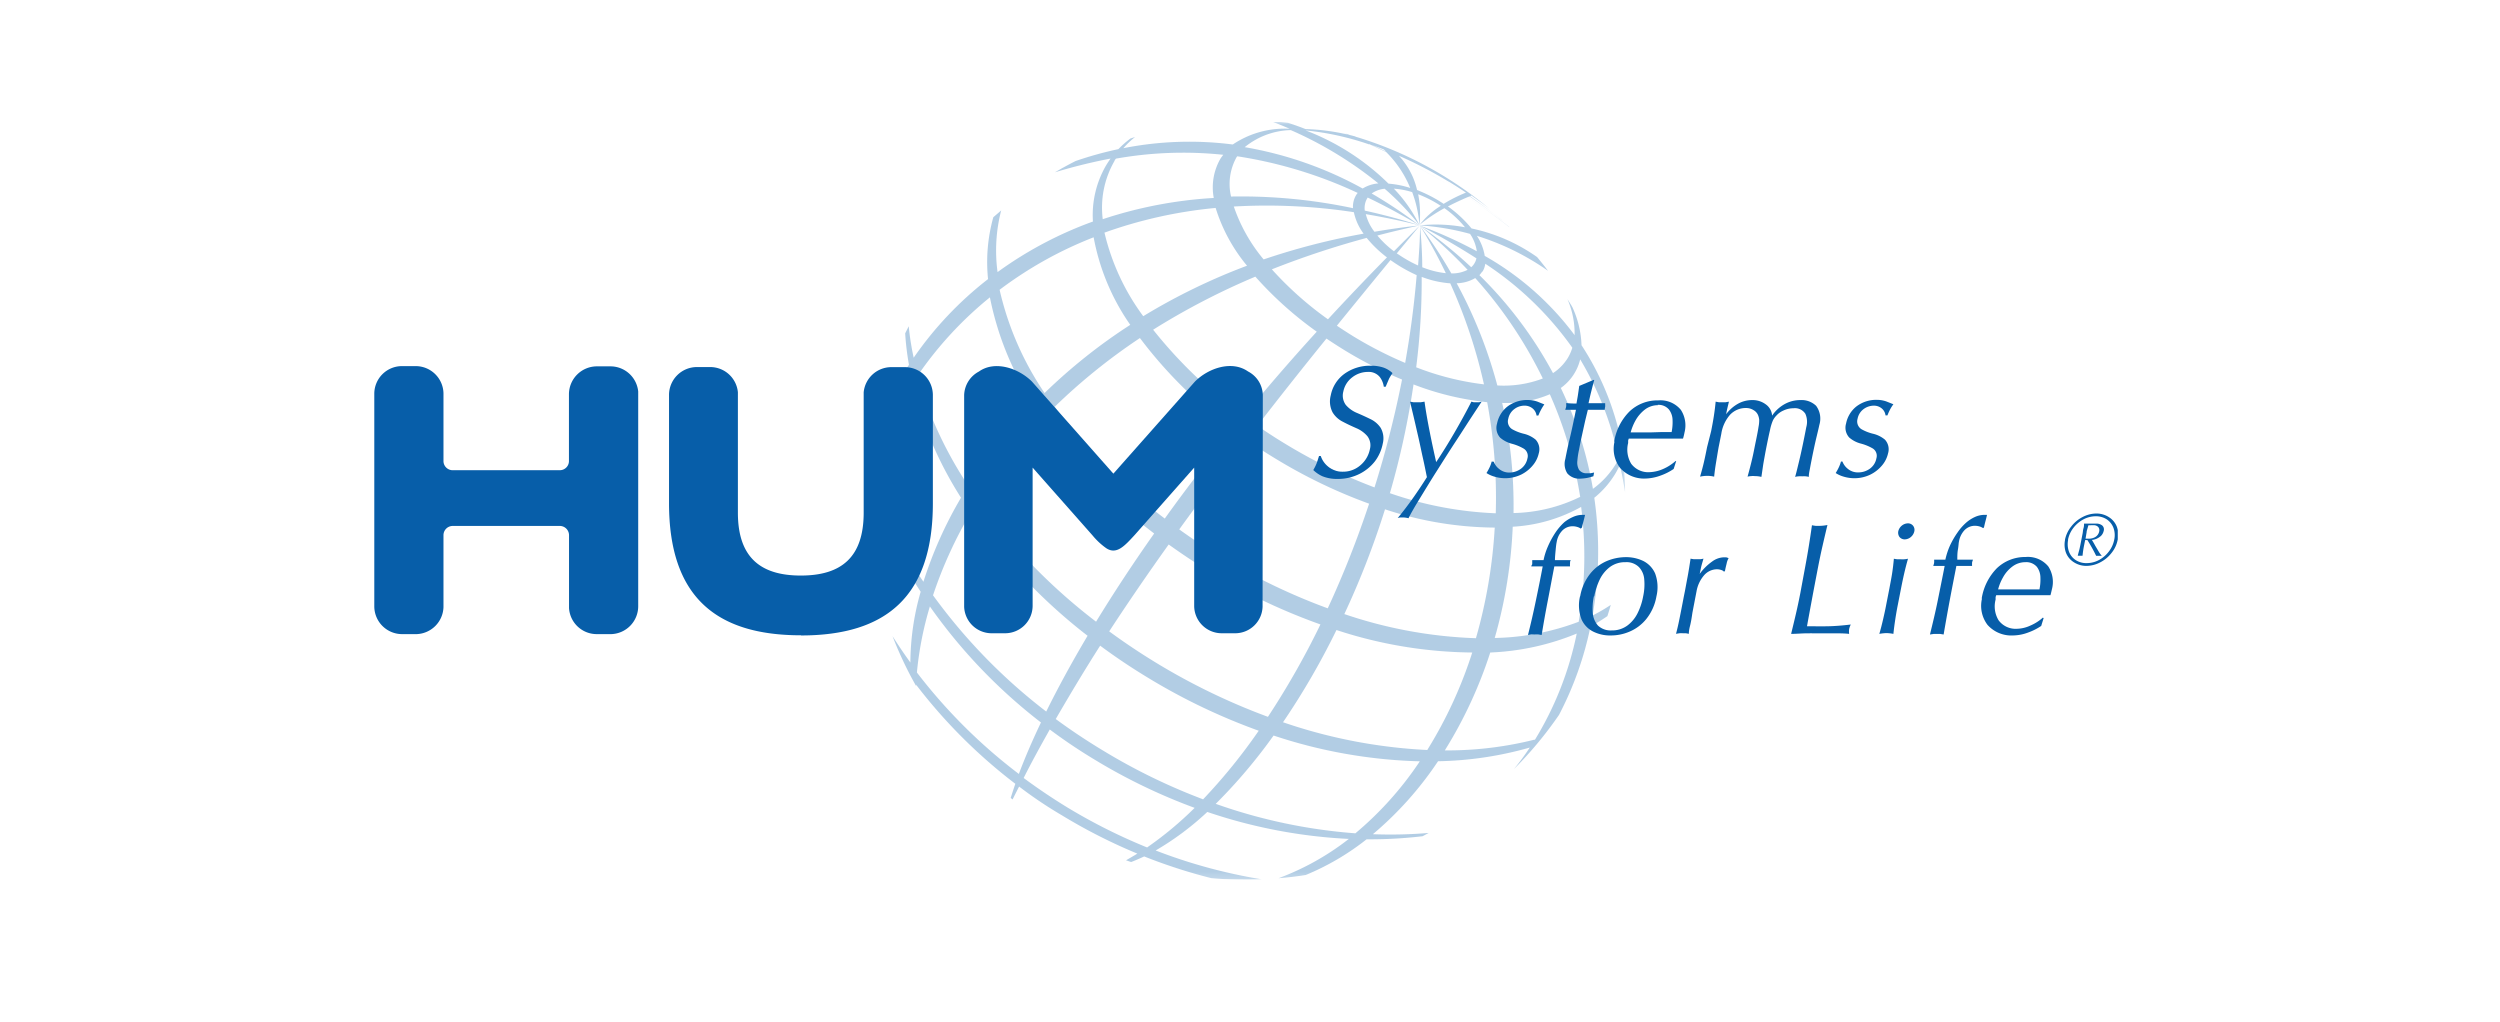
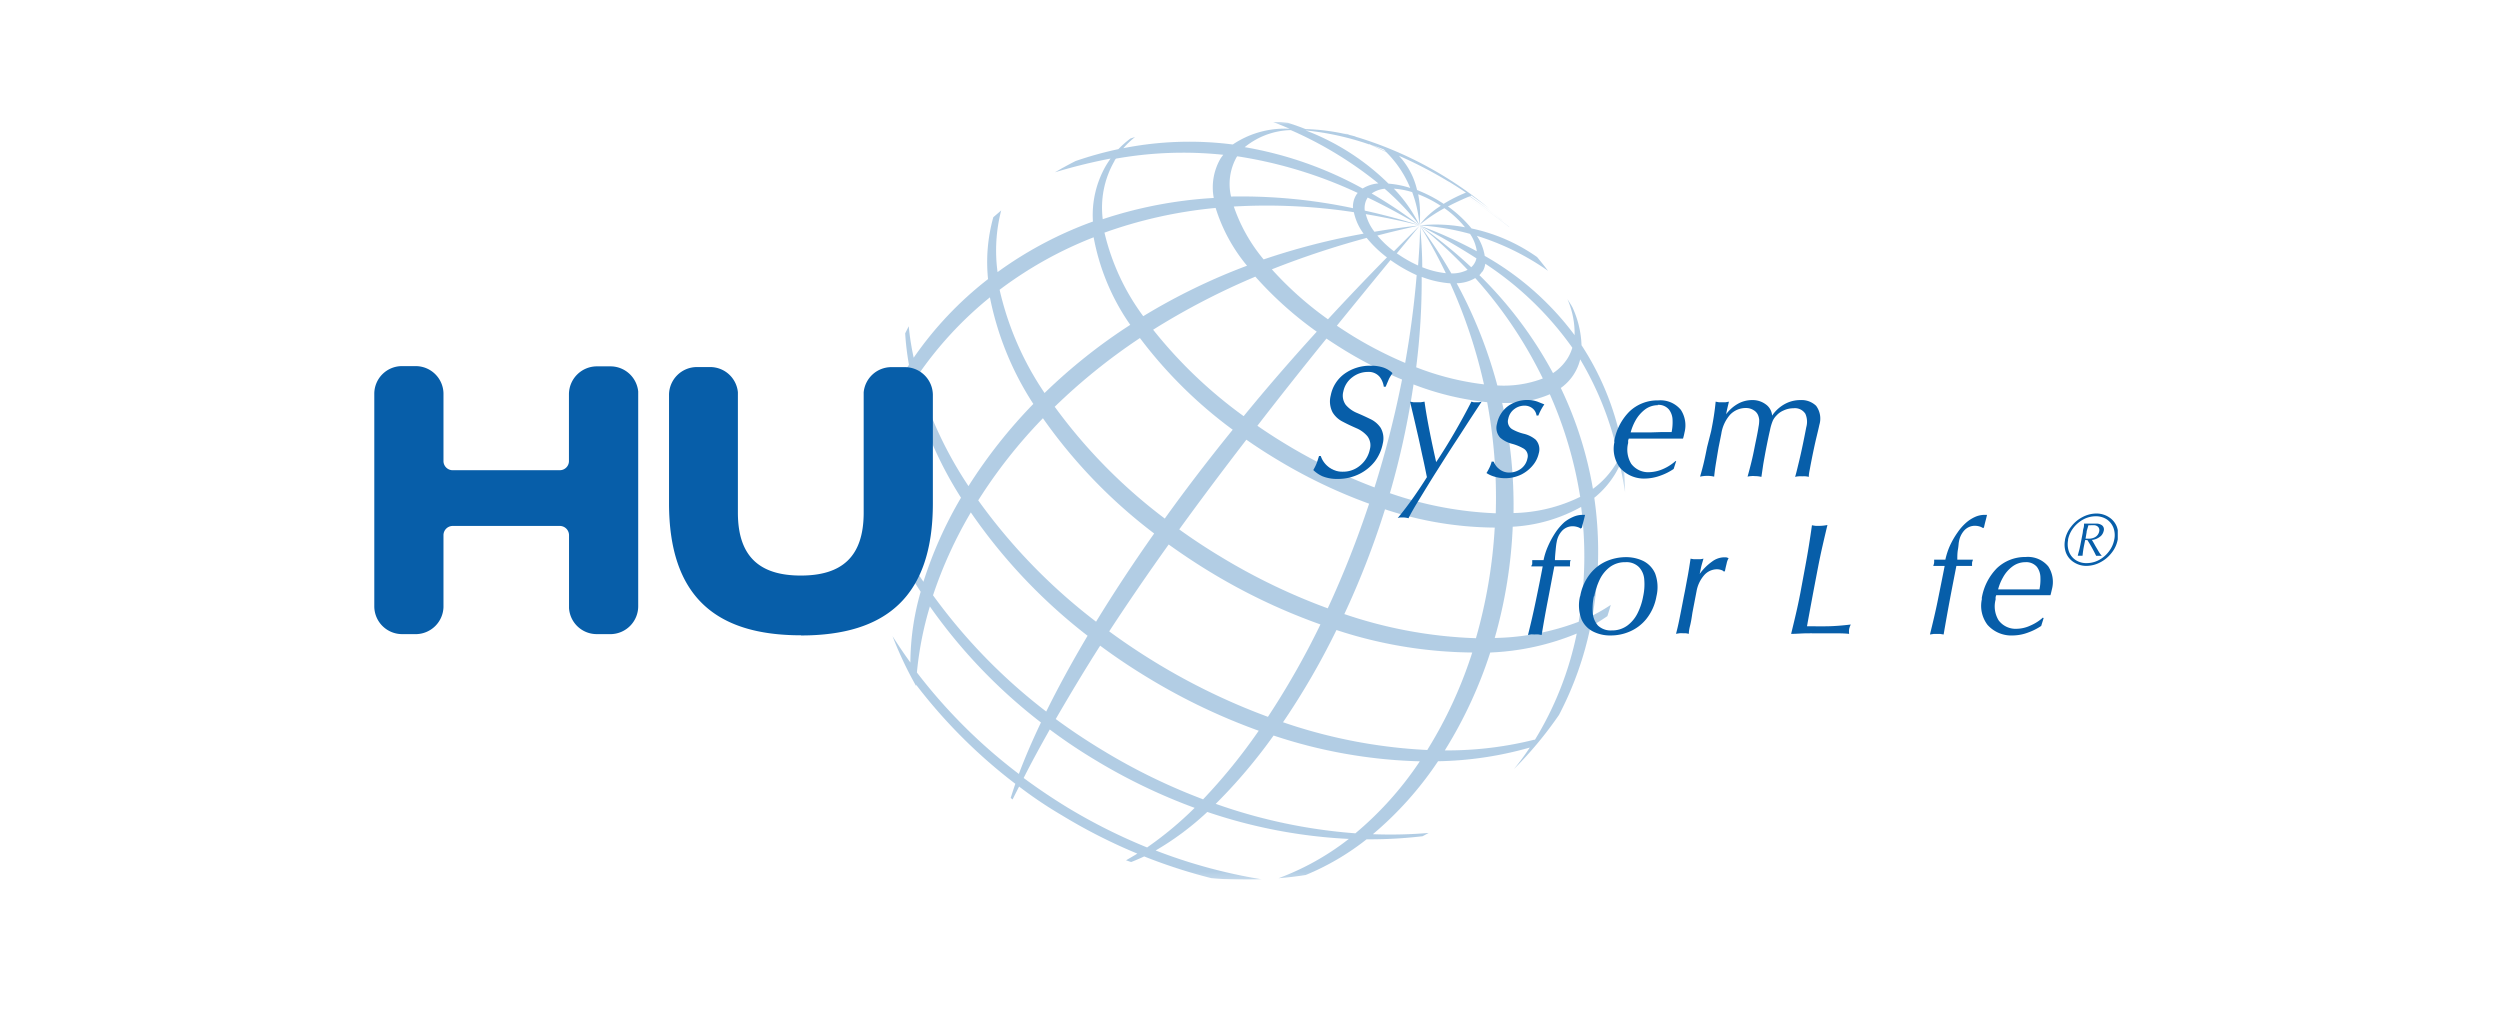
<svg xmlns="http://www.w3.org/2000/svg" id="Слой_1" data-name="Слой 1" viewBox="0 0 318 130">
  <defs>
    <style>.cls-1{isolation:isolate;}.cls-2{clip-path:url(#clip-path);}.cls-3{fill:none;}.cls-4{clip-path:url(#clip-path-2);}.cls-5{fill:url(#Безымянный_градиент_2);}.cls-6{clip-path:url(#clip-path-3);}.cls-7{opacity:0.31;}.cls-8{clip-path:url(#clip-path-6);}.cls-9{mask:url(#mask);}.cls-10{fill:#075ea9;}</style>
    <clipPath id="clip-path">
      <rect class="cls-3" x="110.25" y="15.5" width="96.48" height="96.4" />
    </clipPath>
    <clipPath id="clip-path-2">
      <rect class="cls-3" x="79.38" y="-18.98" width="158.23" height="158.23" transform="translate(3.9 129.68) rotate(-45)" />
    </clipPath>
    <linearGradient id="Безымянный_градиент_2" x1="1.28" y1="-158.1" x2="2.47" y2="-158.1" gradientTransform="translate(352.2 -15596.69) rotate(180) scale(99.03)" gradientUnits="userSpaceOnUse">
      <stop offset="0" stop-color="#fff" />
      <stop offset="1" stop-color="#1d1e1b" />
    </linearGradient>
    <clipPath id="clip-path-3">
      <rect class="cls-3" x="47.61" y="15.5" width="221.77" height="96.4" />
    </clipPath>
    <clipPath id="clip-path-6">
      <rect class="cls-3" x="110.25" y="15.5" width="96.48" height="96.4" />
    </clipPath>
    <mask id="mask" x="-65.27" y="-163.63" width="447.53" height="447.53" maskUnits="userSpaceOnUse">
      <rect x="110.25" y="15.5" width="96.48" height="96.4" />
      <g class="cls-1">
        <g class="cls-2">
          <g class="cls-4">
            <rect class="cls-5" x="0.26" y="-98.09" width="316.45" height="316.45" transform="translate(3.9 129.68) rotate(-45)" />
          </g>
        </g>
      </g>
    </mask>
  </defs>
  <title>HUM</title>
  <g id="Иллюстрация_41" data-name="Иллюстрация 41">
    <g class="cls-6">
      <g class="cls-6">
        <g class="cls-6">
          <g class="cls-7">
            <g class="cls-8">
              <g class="cls-9">
                <g class="cls-8">
                  <path class="cls-10" d="M198.52,49.36A6.26,6.26,0,0,0,201,45.71a40.68,40.68,0,0,1,4.91,12.62c-.12.24-.25.48-.39.71a10.84,10.84,0,0,1-2.9,3.14,48.49,48.49,0,0,0-4.08-12.82m2.29,29.72a31.72,31.72,0,0,1-10.7,2.07A60.74,60.74,0,0,0,192.42,67a20.16,20.16,0,0,0,8.7-2.52,48.74,48.74,0,0,1-.31,14.6m-5.61,15a45.47,45.47,0,0,1-11.42,1.37A56.19,56.19,0,0,0,189.56,83a32.22,32.22,0,0,0,11-2.41,41.92,41.92,0,0,1-5.33,13.53M181.56,95.4a66.35,66.35,0,0,1-18.36-3.53A95.1,95.1,0,0,0,170,80.14,56.73,56.73,0,0,0,187.27,83a55.4,55.4,0,0,1-5.71,12.38M172.42,106a68.43,68.43,0,0,1-17.78-3.75A67.66,67.66,0,0,0,162,93.56a63.92,63.92,0,0,0,18.6,3.28,42.87,42.87,0,0,1-8.2,9.16M153,101.66a76.36,76.36,0,0,1-12.71-6.2q-3.15-1.9-6-4c1.74-3,3.62-6.15,5.65-9.33q2.91,2.16,6.1,4.09a77.83,77.83,0,0,0,14.07,6.73,72.13,72.13,0,0,1-7.1,8.75m-7.09,6.1a72,72,0,0,1-10.16-5.1q-2.89-1.77-5.55-3.74c1-2,2.16-4.1,3.32-6.17a68.16,68.16,0,0,0,5.73,3.85,72.83,72.83,0,0,0,12.7,6.12,44.82,44.82,0,0,1-6,5m-16.33-9.29a68.35,68.35,0,0,1-13-12.93,43.18,43.18,0,0,1,1.65-8.4A68,68,0,0,0,132.41,91.9c-1.15,2.41-2.09,4.61-2.82,6.57M110.71,60.64A43.65,43.65,0,0,1,116,48.8a49.09,49.09,0,0,0,6.24,14.51A51.79,51.79,0,0,0,117.46,74a59.38,59.38,0,0,1-6.75-13.34m15.2-22.87a38.64,38.64,0,0,0,5.53,13.59,64.35,64.35,0,0,0-8.25,10.45,50.45,50.45,0,0,1-6.5-14,47,47,0,0,1,9.22-10m13.2-7.66a28.38,28.38,0,0,0,4.66,11.15,70.16,70.16,0,0,0-10.9,8.67,38.68,38.68,0,0,1-5.72-13.13,50,50,0,0,1,12-6.69m2.63-9.72c0-.09.11-.18.17-.27a48.8,48.8,0,0,1,13.65-.49,5.44,5.44,0,0,0-.39.55,7.31,7.31,0,0,0-.82,4.94,54.93,54.93,0,0,0-14.12,2.7,11.86,11.86,0,0,1,1.51-7.43M157.29,20l.09-.12a56.27,56.27,0,0,1,15.32,4.66,1.94,1.94,0,0,0-.21.29,2.87,2.87,0,0,0-.39,1.65A68.57,68.57,0,0,0,156.59,25a7,7,0,0,1,.7-5m6.9-3.45a48.69,48.69,0,0,1,11.14,6.78,4.42,4.42,0,0,0-2,.65,47.53,47.53,0,0,0-15-5.26,9.62,9.62,0,0,1,5.83-2.17m10,1.78,2.15,1a13.75,13.75,0,0,1,3.07,4.58,11.82,11.82,0,0,0-2.76-.55,30.4,30.4,0,0,0-10.54-6.77,35.53,35.53,0,0,1,8.08,1.78M176,19a2.44,2.44,0,0,1,.29.27c-.62-.3-1.25-.58-1.87-.85.52.18,1.05.37,1.58.58m8.23,4.07c.77.46,1.51.94,2.24,1.43l-.2.08c-.82-.55-1.65-1.08-2.51-1.6.85.52,1.69,1.05,2.51,1.6l-.23.1c-.69-.45-1.38-.89-2.09-1.32.71.43,1.4.87,2.09,1.32a18.39,18.39,0,0,0-2.41,1.25c-.2-.14-.41-.27-.62-.4a18.06,18.06,0,0,0-2.76-1.36,9.39,9.39,0,0,0-1.91-3.9q2.82,1.41,5.61,3.09c-1.86-1.13-3.74-2.16-5.62-3.1-.12-.15-.25-.29-.38-.44q2.91,1.41,5.81,3.16c-1.94-1.17-3.89-2.23-5.83-3.17l0,0a53.93,53.93,0,0,1,6.33,3.29m-3.7,5.56h0A18,18,0,0,0,177.3,24a10,10,0,0,1,2.33.44,15,15,0,0,1,.92,4.2m-.16-3.93a14.7,14.7,0,0,1,2.43,1.19l.45.28a10.18,10.18,0,0,0-2.72,2.45,12.76,12.76,0,0,0-.16-3.92m6,4.21a19.65,19.65,0,0,0-5.8-.25,31.64,31.64,0,0,1,6.4,1.08,5.21,5.21,0,0,1,.86,2.21,54.86,54.86,0,0,0-7.26-3.27c2.66,1.38,5,2.76,7.21,4.17a1.93,1.93,0,0,1-.26.65,2,2,0,0,1-.4.48,58.61,58.61,0,0,0-6.55-5.3,61,61,0,0,1,6.09,5.63,4.34,4.34,0,0,1-2.07.46,59.75,59.75,0,0,0-4-6.09,66.32,66.32,0,0,1,3.3,6.06,11.24,11.24,0,0,1-3-.76c0-1.77-.12-3.53-.28-5.3,0,1.69-.12,3.39-.25,5.08a15.64,15.64,0,0,1-1.71-.9c-.34-.2-.66-.42-1-.64l2.93-3.54c-1.12,1.1-2.21,2.19-3.29,3.27a12.61,12.61,0,0,1-2.11-2c1.76-.46,3.55-.89,5.4-1.29q-3,.33-5.77.81a6.12,6.12,0,0,1-1.1-2.24c2.24.38,4.53.85,6.87,1.43-2.36-.75-4.68-1.37-7-1.88a2.46,2.46,0,0,1,.3-1.55l.07-.11q3.21,1.53,6.58,3.54a58.89,58.89,0,0,0-6.07-4.06,3.42,3.42,0,0,1,1.65-.6,34,34,0,0,1,4.41,4.62v0h0v0a20.24,20.24,0,0,1,3.19-2.15,13.05,13.05,0,0,1,2.61,2.42m-9.54,33.82a103.57,103.57,0,0,0,3-13.82,36.3,36.3,0,0,0,9.37,2.26,66.67,66.67,0,0,1,1.09,14.13,46.49,46.49,0,0,1-13.5-2.57m-.63,2.05a45.26,45.26,0,0,0,14,2.34,64.47,64.47,0,0,1-2.39,14.07A57.85,57.85,0,0,1,171,78.11a107.2,107.2,0,0,0,5.18-13.35m-21,6q-2.7-1.63-5.18-3.42c2.62-3.62,5.46-7.41,8.54-11.41q1.8,1.26,3.74,2.43a66.26,66.26,0,0,0,11.87,5.71,126.22,126.22,0,0,1-5.26,13.31,77.83,77.83,0,0,1-13.71-6.62m-6.55-1.52c1.7,1.22,3.48,2.41,5.33,3.53a76.08,76.08,0,0,0,14,6.66,103.35,103.35,0,0,1-6.68,11.75,82,82,0,0,1-14.13-6.82q-3.16-1.92-6.06-4.05c2.32-3.55,4.83-7.22,7.58-11.07m8.14-14.59q-4.74,5.85-8.65,11.31a67.74,67.74,0,0,1-14-14.22A75.47,75.47,0,0,1,145,43,57.11,57.11,0,0,0,156.8,54.66m1.79-20.85a78.19,78.19,0,0,0-13.17,6.41,29,29,0,0,1-4.93-10.63,58,58,0,0,1,14.14-3.14,21.38,21.38,0,0,0,4,7.36m2.14-.77a21.07,21.07,0,0,1-3.83-6.77,73.7,73.7,0,0,1,15.27.72,7,7,0,0,0,1.24,2.73A87.57,87.57,0,0,0,160.73,33m8.18,7.61a43.49,43.49,0,0,1-7.13-6.35,112.11,112.11,0,0,1,12.06-4,14.94,14.94,0,0,0,2.58,2.48q-3.93,4-7.51,7.88M158.2,52.94a58.32,58.32,0,0,1-11.52-11,90.88,90.88,0,0,1,13-6.75,46.25,46.25,0,0,0,7.81,7q-5,5.49-9.29,10.74m10.53-9.86q1.19.8,2.43,1.56a53.39,53.39,0,0,0,7.18,3.65A129.54,129.54,0,0,1,174.84,62a68.47,68.47,0,0,1-11.38-5.56c-1.21-.73-2.39-1.5-3.52-2.28q4.09-5.3,8.79-11.1m12.11-7.84a12.77,12.77,0,0,0,3.63.82,65.75,65.75,0,0,1,4.29,12.85,35,35,0,0,1-8.62-2.17,88.21,88.21,0,0,0,.7-11.5m-2.11,10.94a50.46,50.46,0,0,1-6.49-3.32q-1.12-.69-2.19-1.41,3.25-4,6.82-8.35c.36.26.73.5,1.11.74A20.33,20.33,0,0,0,180.2,35c-.31,3.75-.81,7.5-1.47,11.2M138.34,80.87c-2.06,3.47-3.81,6.7-5.26,9.64a71.54,71.54,0,0,1-14.4-14.79,54.91,54.91,0,0,1,4.81-10.54,69.87,69.87,0,0,0,14.85,15.69m-13.9-17.24a64.26,64.26,0,0,1,8.22-10.43,65.81,65.81,0,0,0,14.15,14.66c-2.78,3.94-5.24,7.7-7.39,11.22a72.86,72.86,0,0,1-15-15.45m71.81-15.48a13.94,13.94,0,0,1-5.77.88,58.92,58.92,0,0,0-5.17-13,4.82,4.82,0,0,0,2.36-.66,55.48,55.48,0,0,1,8.58,12.74M191,51.25a14.11,14.11,0,0,0,6.14-1.1A52.28,52.28,0,0,1,201,63.2a20.18,20.18,0,0,1-8.48,2.06,59.51,59.51,0,0,0-1.44-14m-2.5-16.71a2.75,2.75,0,0,0,.35-1A41.35,41.35,0,0,1,200,44.23a5.69,5.69,0,0,1-.58,1.31,6.15,6.15,0,0,1-1.88,1.92A51.65,51.65,0,0,0,188.18,35a3,3,0,0,0,.35-.45m14.25,28.78a11.72,11.72,0,0,0,2.64-3,10.88,10.88,0,0,0,.64-1.22c.25,1.17.47,2.37.67,3.62a49.39,49.39,0,0,0-.73-7.55,35.35,35.35,0,0,0-4.83-11.27A12.46,12.46,0,0,0,200,39.06c-.2-.34-.41-.68-.62-1a10.85,10.85,0,0,1,.91,4.57,36.87,36.87,0,0,0-11.43-10.08,6.55,6.55,0,0,0-1-2.55,32.39,32.39,0,0,1,9.05,4.45c-.45-.6-.92-1.18-1.39-1.75a22.47,22.47,0,0,0-8.34-3.64,15.48,15.48,0,0,0-3-2.8c.83-.44,1.68-.83,2.52-1.19q2.78,1.85,5.3,3.84l-.1-.1q-2.48-1.93-5.19-3.74l.22-.09c1.46,1,2.85,2,4.18,3.09l-.13-.12q-1.94-1.53-4-3l.18-.08c.8.55,1.57,1.11,2.3,1.69a48.19,48.19,0,0,0-17.09-9.19l.09,0-.78-.2-.35-.13c-.12,0-.23-.07-.35-.09l.5.18a26.56,26.56,0,0,0-5.41-.71c-.71-.28-1.46-.55-2.24-.8-.69-.08-1.38-.14-2.08-.18.7.27,1.47.58,2.3.94a11.81,11.81,0,0,0-7.24,2,43.2,43.2,0,0,0-13.92.47,11.12,11.12,0,0,1,1.49-1.42l-.59.19a12.31,12.31,0,0,0-1.53,1.35,45.1,45.1,0,0,0-5.46,1.52c-.89.45-1.76.93-2.62,1.43a69,69,0,0,1,7.08-1.75c-.18.26-.35.52-.52.79a12.58,12.58,0,0,0-1.72,7.22,48.83,48.83,0,0,0-12.13,6.43,20.42,20.42,0,0,1,.46-7.84l-1,.86a21.18,21.18,0,0,0-.67,7.87,45,45,0,0,0-9.46,10,34.63,34.63,0,0,1-.63-4l-.45.9a34.1,34.1,0,0,0,.48,4,40.59,40.59,0,0,0-4.86,10.42,47.78,47.78,0,0,0-.45,5.52c.06-.27.12-.53.19-.79a57.84,57.84,0,0,0,6.61,13.72,32.93,32.93,0,0,0-1.31,9c-.8-1.1-1.55-2.22-2.27-3.35a47.22,47.22,0,0,0,3,6.34v-.16A67.21,67.21,0,0,0,129.15,99.7c-.22.63-.41,1.23-.59,1.8.09.06.16.13.24.19.27-.55.55-1.09.83-1.64q2.61,2,5.48,3.68a69.28,69.28,0,0,0,9.56,4.85c-.48.3-1,.59-1.44.85l.65.22c.55-.21,1.1-.45,1.66-.71a68.8,68.8,0,0,0,8.53,2.76c1.46.13,2.93.2,4.42.2.68,0,1.35,0,2-.05A67.2,67.2,0,0,1,147,108.18a36.31,36.31,0,0,0,6.57-4.9,65.82,65.82,0,0,0,18,3.43,33.34,33.34,0,0,1-8.94,5c1.16-.09,2.32-.23,3.46-.41a32.42,32.42,0,0,0,7.74-4.54,57.5,57.5,0,0,0,7.12-.39l.78-.42a57.63,57.63,0,0,1-7.1.16,44,44,0,0,0,8.29-9.28,45.39,45.39,0,0,0,11.67-1.74c-.62.94-1.29,1.85-2,2.72a48.35,48.35,0,0,0,5.72-6.88,42.91,42.91,0,0,0,4-11.24,22.05,22.05,0,0,0,2.15-1.32c.15-.47.3-.95.43-1.43a21.82,21.82,0,0,1-2.31,1.35,47.5,47.5,0,0,0,.21-15" />
                </g>
              </g>
            </g>
          </g>
          <path class="cls-10" d="M56.41,68.05v9.19A3.55,3.55,0,0,1,53,80.66H51.14a3.54,3.54,0,0,1-3.53-3.54V50.07a3.52,3.52,0,0,1,3.53-3.5h1.78A3.54,3.54,0,0,1,56.41,50v8.67a1.17,1.17,0,0,0,1.1,1.14H71.2a1.16,1.16,0,0,0,1.17-1.14V50.13a3.56,3.56,0,0,1,3.56-3.53v0h1.72v0a3.55,3.55,0,0,1,3.53,3.2V77.12a3.55,3.55,0,0,1-3.42,3.54H75.91a3.53,3.53,0,0,1-3.53-3.31V68.08a1.18,1.18,0,0,0-1.12-1.18H57.59a1.18,1.18,0,0,0-1.18,1.15" />
          <path class="cls-10" d="M101.89,80.83c10.87,0,16.77-5,16.77-16.81V50.23a3.56,3.56,0,0,0-3.55-3.53v0h-1.73v0a3.54,3.54,0,0,0-3.52,3.2V65.21c0,5.64-2.8,8-8,8s-8-2.38-8-8V49.89a3.54,3.54,0,0,0-3.52-3.2v0H88.65v0a3.55,3.55,0,0,0-3.55,3.53V64c0,11.83,5.9,16.81,16.78,16.81" />
-           <path class="cls-10" d="M160.6,77.18a3.49,3.49,0,0,1-3.4,3.37h-1.8a3.5,3.5,0,0,1-3.5-3.49V59.48l-7.65,8.66c-1.19,1.28-2.23,2.47-3.55,1.58A8.89,8.89,0,0,1,139,68.14l-7.65-8.66V77.06a3.5,3.5,0,0,1-3.5,3.49h-1.8a3.5,3.5,0,0,1-3.41-3.37V50.26a3.51,3.51,0,0,1,1.88-3c2-1.43,5-.46,6.75,1.28l10.35,11.71L152,48.53c1.75-1.74,4.72-2.71,6.75-1.28a3.47,3.47,0,0,1,1.88,3Z" />
          <path class="cls-10" d="M201.23,67.09c.05-.26.12-.53.19-.79s.14-.54.2-.81l-.19,0h-.2a3,3,0,0,0-1.17.28,4.87,4.87,0,0,0-1.05.63,7.21,7.21,0,0,0-1.19,1.39,11.31,11.31,0,0,0-.94,1.75,8.34,8.34,0,0,0-.54,1.71h-.72c-.24,0-.48,0-.72,0,0,.14,0,.28,0,.4s0,.14-.05.21-.05.13-.07.19l.73,0,.72,0c-.27,1.46-.57,2.91-.87,4.36s-.63,2.89-1,4.36l.46-.07.44,0a3,3,0,0,1,.42,0l.42.07c.24-1.47.5-2.93.78-4.37s.55-2.91.83-4.35l1,0,1,0a1.94,1.94,0,0,1,0-.4c0-.06,0-.12,0-.2a1.19,1.19,0,0,0,.08-.2c-.34,0-.69,0-1,0h-1c0-.43.05-.86.09-1.3s.08-.78.13-1a2.72,2.72,0,0,1,.65-1.39,1.82,1.82,0,0,1,1.38-.62,2,2,0,0,1,.56.08,1.51,1.51,0,0,1,.48.22Z" />
          <path class="cls-10" d="M202.79,75.85a8.78,8.78,0,0,1,.69-2.12,4.39,4.39,0,0,1,1.28-1.59,3.21,3.21,0,0,1,2-.63,2.24,2.24,0,0,1,1.72.63,2.54,2.54,0,0,1,.67,1.59,7.08,7.08,0,0,1-.14,2.12A7.94,7.94,0,0,1,208.3,78,4.37,4.37,0,0,1,207,79.57a3.26,3.26,0,0,1-2,.62,2.34,2.34,0,0,1-1.74-.62,2.74,2.74,0,0,1-.66-1.59,7.51,7.51,0,0,1,.14-2.13m-1.76,0a5,5,0,0,0,.18,2.91,3.15,3.15,0,0,0,1.52,1.59,4.76,4.76,0,0,0,2.2.48,6,6,0,0,0,2.38-.48,5.48,5.48,0,0,0,2.13-1.59,6.32,6.32,0,0,0,1.31-2.91,5,5,0,0,0-.17-2.91,3.23,3.23,0,0,0-1.52-1.59,5,5,0,0,0-2.2-.48,6.25,6.25,0,0,0-2.39.48,5.47,5.47,0,0,0-2.12,1.59A6.33,6.33,0,0,0,201,75.85" />
          <path class="cls-10" d="M219.42,72.61c.05-.28.12-.58.2-.89a2.35,2.35,0,0,1,.26-.73l-.31-.1-.31,0a2.65,2.65,0,0,0-1.48.54A6.79,6.79,0,0,0,216.2,73l0,0c.05-.24.11-.5.17-.8s.18-.66.31-1.14a2.7,2.7,0,0,1-.41.07l-.41,0-.41,0a3.52,3.52,0,0,1-.41-.07c-.13.86-.25,1.64-.38,2.32s-.24,1.3-.34,1.82l-.13.64c-.21,1.12-.4,2.07-.56,2.87s-.31,1.43-.44,1.91l.44-.07a2.86,2.86,0,0,1,.42,0l.39,0,.38.07q0-.43.15-1t.3-1.65c.13-.69.31-1.61.53-2.76a4.24,4.24,0,0,1,.93-2,2.21,2.21,0,0,1,1.66-.8,1.8,1.8,0,0,1,.57.1.71.71,0,0,1,.34.22Z" />
          <path class="cls-10" d="M229,75.45c-.17.87-.35,1.73-.55,2.59s-.41,1.73-.62,2.59c.63,0,1.25-.06,1.87-.07s1.23,0,1.85,0l1.84,0c.61,0,1.22,0,1.82.07a2.41,2.41,0,0,1,0-.6,2.32,2.32,0,0,1,.21-.59c-1,.12-1.95.2-2.84.22s-1.8,0-2.73,0c.18-1,.38-2.08.61-3.32s.51-2.7.83-4.37c.17-.86.35-1.72.55-2.59s.4-1.73.61-2.6a5.77,5.77,0,0,1-1,.11c-.17,0-.33,0-.48,0a4.53,4.53,0,0,1-.49-.08c-.12.87-.25,1.73-.39,2.6s-.29,1.73-.45,2.59Z" />
-           <path class="cls-10" d="M241.46,67.59a.93.93,0,0,0,.16.72.86.86,0,0,0,.66.3,1.26,1.26,0,0,0,.78-.3,1.31,1.31,0,0,0,.44-.72.84.84,0,0,0-.16-.72.83.83,0,0,0-.66-.3,1.26,1.26,0,0,0-.78.3,1.29,1.29,0,0,0-.44.72m-1.53,9.31c-.11.6-.25,1.23-.4,1.88s-.31,1.27-.48,1.85a5.76,5.76,0,0,1,.91-.1,5,5,0,0,1,.88.1c.06-.58.14-1.19.24-1.85s.21-1.28.33-1.88l.41-2.09c.12-.61.25-1.24.4-1.89s.31-1.27.48-1.85a3.65,3.65,0,0,1-.46.07,3.44,3.44,0,0,1-.46,0l-.44,0a3.64,3.64,0,0,1-.44-.07c-.05.58-.12,1.2-.22,1.85s-.23,1.28-.34,1.89Z" />
          <path class="cls-10" d="M252.36,67.09c.06-.26.12-.53.19-.79s.14-.54.2-.81l-.19,0h-.19a3,3,0,0,0-1.18.28,4.56,4.56,0,0,0-1,.63A6.58,6.58,0,0,0,249,67.73a10.57,10.57,0,0,0-1,1.75,9.09,9.09,0,0,0-.55,1.71h-.71c-.24,0-.48,0-.72,0a2.46,2.46,0,0,1,0,.4,1.6,1.6,0,0,1-.05.21l-.06.19.72,0,.73,0c-.28,1.46-.58,2.91-.87,4.36s-.64,2.89-1,4.36l.46-.07.44,0a3,3,0,0,1,.42,0l.42.07c.25-1.47.51-2.93.78-4.37s.56-2.91.84-4.35l1,0,1,0a2.91,2.91,0,0,1,0-.4c0-.06,0-.12.05-.2s0-.13.07-.2c-.34,0-.69,0-1,0h-1c0-.43,0-.86.08-1.3s.08-.78.13-1a2.8,2.8,0,0,1,.65-1.39,1.83,1.83,0,0,1,1.38-.62,2.12,2.12,0,0,1,.57.08,1.56,1.56,0,0,1,.47.22Z" />
          <path class="cls-10" d="M257.63,71.51a1.78,1.78,0,0,1,1.45.58,2.27,2.27,0,0,1,.46,1.36,6.37,6.37,0,0,1-.12,1.52l-1.32,0-1.36,0-1.3,0-1.28,0a6.11,6.11,0,0,1,.63-1.54,4.25,4.25,0,0,1,1.15-1.34,2.74,2.74,0,0,1,1.69-.58m-5.52,4.63a4,4,0,0,0,.7,3.34,4.06,4.06,0,0,0,3.25,1.35,5.67,5.67,0,0,0,1.91-.37,7.45,7.45,0,0,0,1.67-.84l.31-1-.1-.06a5.64,5.64,0,0,1-1.56,1,4.29,4.29,0,0,1-1.71.42,2.7,2.7,0,0,1-2.36-1.08,3.4,3.4,0,0,1-.38-2.63c0-.09,0-.18,0-.27s.05-.19.08-.29l1.32,0,1.31,0,2.13,0,2.14,0c.07-.26.13-.52.19-.78a3.62,3.62,0,0,0-.46-2.87,3.36,3.36,0,0,0-2.89-1.21A5.21,5.21,0,0,0,254,72.28a7.08,7.08,0,0,0-1.93,3.86" />
          <path class="cls-10" d="M167.78,58c-.11.37-.22.69-.31.95a6.56,6.56,0,0,1-.42.84,4.07,4.07,0,0,0,1.14.78,4.88,4.88,0,0,0,1.94.35,6.1,6.1,0,0,0,2.76-.62,5.78,5.78,0,0,0,2-1.62,5.47,5.47,0,0,0,1-2.26,2.7,2.7,0,0,0-.27-2,3.24,3.24,0,0,0-1.34-1.13q-.86-.42-1.71-.78a3.76,3.76,0,0,1-1.38-1,2,2,0,0,1-.32-1.7A3,3,0,0,1,172,48a3.22,3.22,0,0,1,2-.69,1.8,1.8,0,0,1,1.52.66,2.69,2.69,0,0,1,.5,1.22h.24c.15-.37.29-.69.42-1a6,6,0,0,1,.45-.73,3.2,3.2,0,0,0-1.17-.71,4.85,4.85,0,0,0-1.61-.23,5.54,5.54,0,0,0-3.38,1.06,4.43,4.43,0,0,0-1.7,2.72,3,3,0,0,0,.24,2.16,3.16,3.16,0,0,0,1.33,1.2c.56.3,1.13.56,1.7.81a3.79,3.79,0,0,1,1.38,1,1.91,1.91,0,0,1,.33,1.67,3.57,3.57,0,0,1-1.16,2,3.33,3.33,0,0,1-2.27.86,2.8,2.8,0,0,1-1.93-.69A2.9,2.9,0,0,1,168,58Z" />
          <path class="cls-10" d="M181.53,60.65c-.54.87-1.12,1.74-1.74,2.62s-1.27,1.75-2,2.62a2.29,2.29,0,0,1,.36-.07l.34,0a2.81,2.81,0,0,1,.67.1c.28-.57.75-1.39,1.4-2.45s1.36-2.24,2.18-3.53,1.61-2.55,2.42-3.78,1.49-2.31,2.09-3.22,1-1.53,1.22-1.85l-.34.08-.33,0-.33,0-.31-.08c-.65,1.28-1.37,2.59-2.14,3.92s-1.55,2.59-2.34,3.77c-.3-1.33-.58-2.63-.83-3.9s-.48-2.53-.65-3.79l-.48.08-.46,0-.46,0-.44-.08c.08.34.21.9.4,1.69s.39,1.69.62,2.68.43,2,.63,2.88.36,1.72.49,2.34" />
          <path class="cls-10" d="M189.74,58.71a3.65,3.65,0,0,1-.27.75,7.09,7.09,0,0,1-.39.71,3.67,3.67,0,0,0,.95.44,4.85,4.85,0,0,0,1.5.22,4.73,4.73,0,0,0,2-.48A4.56,4.56,0,0,0,195,59.16a3.57,3.57,0,0,0,.73-1.49,1.8,1.8,0,0,0-.4-1.75,3.69,3.69,0,0,0-1.48-.74,5.66,5.66,0,0,1-1.51-.59,1.15,1.15,0,0,1-.49-1.31,2,2,0,0,1,.82-1.28,2.11,2.11,0,0,1,1.22-.4A1.58,1.58,0,0,1,195,52a1.42,1.42,0,0,1,.45.86h.23a5.68,5.68,0,0,1,.31-.68,6,6,0,0,1,.45-.74l-.9-.36a3.77,3.77,0,0,0-1.21-.2,4.14,4.14,0,0,0-2.62.86,3.67,3.67,0,0,0-1.29,2.16,1.85,1.85,0,0,0,.4,1.77,3.69,3.69,0,0,0,1.47.77,6.09,6.09,0,0,1,1.5.61,1.1,1.1,0,0,1,.5,1.26,2.14,2.14,0,0,1-.86,1.34,2.51,2.51,0,0,1-1.44.46,2,2,0,0,1-1.34-.49,2,2,0,0,1-.64-.89Z" />
-           <path class="cls-10" d="M200.88,49.09c-.06.43-.12.85-.18,1.24s-.13.72-.17,1c-.28,0-.71,0-1.31-.06a1.27,1.27,0,0,1,0,.2.69.69,0,0,1,0,.2,1.55,1.55,0,0,1-.05.23,2,2,0,0,0-.07.23c.26,0,.5,0,.73,0h.63c-.3,1.48-.56,2.71-.8,3.7s-.41,1.83-.55,2.55a2.25,2.25,0,0,0,.25,1.83,2,2,0,0,0,1.72.67,6.08,6.08,0,0,0,.81-.09c.28-.06.54-.13.79-.21l.09-.48a4.45,4.45,0,0,1-.48.1l-.44,0a1.14,1.14,0,0,1-1-.45,1.89,1.89,0,0,1-.21-1.13,9.89,9.89,0,0,1,.22-1.44c.11-.61.25-1.29.42-2.05s.31-1.43.45-2,.22-.92.25-1h1c.39,0,.78,0,1.14,0a3,3,0,0,1,.06-.42c0-.07,0-.14,0-.21a1.6,1.6,0,0,1,0-.21l-1.3,0h-.82c.11-.49.22-1,.34-1.47s.25-1,.39-1.49h-.1Z" />
          <path class="cls-10" d="M210.84,51.5a1.73,1.73,0,0,1,1.45.59,2.26,2.26,0,0,1,.46,1.35,6.37,6.37,0,0,1-.12,1.52l-1.32,0L210,55l-1.29,0-1.29,0a6.68,6.68,0,0,1,.63-1.54,4.63,4.63,0,0,1,1.15-1.34,2.74,2.74,0,0,1,1.69-.58m-5.52,4.62a4,4,0,0,0,.7,3.35,4.07,4.07,0,0,0,3.25,1.36,6,6,0,0,0,1.91-.38,7.16,7.16,0,0,0,1.66-.84l.32-1-.09,0a5.9,5.9,0,0,1-1.56,1,4.73,4.73,0,0,1-1.72.41,2.7,2.7,0,0,1-2.35-1.07,3.46,3.46,0,0,1-.39-2.64c0-.09,0-.18,0-.27s.05-.19.08-.29l1.32,0c.43,0,.87,0,1.31,0l2.13,0,2.14,0a7.38,7.38,0,0,0,.19-.78,3.63,3.63,0,0,0-.46-2.87,3.36,3.36,0,0,0-2.89-1.21,5.15,5.15,0,0,0-3.66,1.42,7,7,0,0,0-1.94,3.84" />
          <path class="cls-10" d="M217.14,56.88c-.12.61-.25,1.25-.4,1.9s-.32,1.26-.49,1.85a4.18,4.18,0,0,1,.92-.1,3.57,3.57,0,0,1,.87.1c.06-.59.14-1.2.25-1.85s.21-1.29.32-1.9l.34-1.7a4.74,4.74,0,0,1,1.11-2.42,2.74,2.74,0,0,1,2.08-.86,1.75,1.75,0,0,1,.93.28,1.32,1.32,0,0,1,.56.64,2,2,0,0,1,.14.57,4.11,4.11,0,0,1-.08.88c-.06.4-.17,1-.34,1.81s-.29,1.49-.47,2.26-.38,1.53-.59,2.29a2.54,2.54,0,0,1,.47-.07,2.17,2.17,0,0,1,.43,0,3.67,3.67,0,0,1,.86.1l.24-1.63c.08-.47.18-1,.28-1.56.24-1.24.43-2.15.57-2.74a6.18,6.18,0,0,1,.37-1.24,2.32,2.32,0,0,1,.44-.62,2.58,2.58,0,0,1,.9-.65,3,3,0,0,1,1.28-.29,1.58,1.58,0,0,1,1.51.7,2.51,2.51,0,0,1,.12,1.7c-.34,1.78-.64,3.19-.89,4.23s-.42,1.74-.53,2.1a2.12,2.12,0,0,1,.45-.07,2.27,2.27,0,0,1,.45,0,2.12,2.12,0,0,1,.43,0,2.07,2.07,0,0,1,.41.07c0-.42.1-.8.16-1.14s.13-.69.2-1.05c.23-1.16.43-2.08.59-2.75s.3-1.23.39-1.67a2.74,2.74,0,0,0-.41-2.43,2.66,2.66,0,0,0-2-.73,4.1,4.1,0,0,0-2,.51,4.65,4.65,0,0,0-1.6,1.47h0a1.9,1.9,0,0,0-.77-1.41,2.8,2.8,0,0,0-1.75-.57,3.69,3.69,0,0,0-1.79.45,4.91,4.91,0,0,0-1.54,1.35h0c.05-.27.11-.54.17-.8s.13-.53.19-.8l-.44.08-.37,0-.45,0-.43-.08c-.05.58-.13,1.2-.23,1.85s-.22,1.28-.34,1.89Z" />
-           <path class="cls-10" d="M234.17,58.71a4.52,4.52,0,0,1-.28.75,7.09,7.09,0,0,1-.39.71,3.67,3.67,0,0,0,.95.44,4.8,4.8,0,0,0,1.5.22,4.65,4.65,0,0,0,2-.48,4.6,4.6,0,0,0,1.48-1.19,3.57,3.57,0,0,0,.73-1.49,1.8,1.8,0,0,0-.4-1.75,3.69,3.69,0,0,0-1.48-.74,5.66,5.66,0,0,1-1.51-.59,1.17,1.17,0,0,1-.49-1.31A2,2,0,0,1,237.1,52a2.19,2.19,0,0,1,1.23-.4,1.55,1.55,0,0,1,1.06.38,1.37,1.37,0,0,1,.45.86h.24a7.29,7.29,0,0,1,.3-.68,5,5,0,0,1,.46-.74l-.91-.36a3.66,3.66,0,0,0-1.2-.2,4.14,4.14,0,0,0-2.62.86,3.67,3.67,0,0,0-1.29,2.16,1.85,1.85,0,0,0,.4,1.77,3.62,3.62,0,0,0,1.47.77,6.09,6.09,0,0,1,1.5.61,1.1,1.1,0,0,1,.49,1.26,2.09,2.09,0,0,1-.85,1.34,2.51,2.51,0,0,1-1.44.46A2,2,0,0,1,235,59.6a2.13,2.13,0,0,1-.64-.89Z" />
          <path class="cls-10" d="M263.05,68.65a3.58,3.58,0,0,1,.69-1.51A4,4,0,0,1,265,66.07a3.33,3.33,0,0,1,1.57-.4,2.5,2.5,0,0,1,1.42.4,2.27,2.27,0,0,1,.84,1.07,2.72,2.72,0,0,1,.1,1.51,3.53,3.53,0,0,1-.69,1.51A3.9,3.9,0,0,1,267,71.23a3.37,3.37,0,0,1-1.58.4,2.49,2.49,0,0,1-1.41-.4,2.22,2.22,0,0,1-.84-1.07,2.81,2.81,0,0,1-.1-1.51m-.39,0a3,3,0,0,0,.12,1.68,2.51,2.51,0,0,0,1,1.19,2.89,2.89,0,0,0,1.6.46,3.82,3.82,0,0,0,1.77-.46,4.29,4.29,0,0,0,1.42-1.19,3.76,3.76,0,0,0,.78-1.68,3,3,0,0,0-.12-1.68,2.51,2.51,0,0,0-1-1.19,2.89,2.89,0,0,0-1.6-.46,3.82,3.82,0,0,0-1.77.46A4.29,4.29,0,0,0,263.44,67a3.93,3.93,0,0,0-.78,1.68m2.76-1c0-.14.06-.29.1-.43s.08-.29.13-.44l.31,0a1.88,1.88,0,0,1,.34,0,.75.75,0,0,1,.58.21.62.62,0,0,1,.14.57,1.07,1.07,0,0,1-.5.72,1.64,1.64,0,0,1-.86.21h-.24l-.14,0Zm-.81,1.7c-.05.23-.09.44-.15.66s-.12.43-.17.65l.16,0h.3l.15,0a12.38,12.38,0,0,1,.2-1.34l.13-.65h.29c.21.33.4.66.59,1s.36.67.52,1l.19,0h.36l.17,0v0a3.16,3.16,0,0,1-.39-.53l-.45-.76c-.15-.28-.29-.52-.42-.73a2,2,0,0,0,.57-.14,2.2,2.2,0,0,0,.59-.38,1.29,1.29,0,0,0,.34-.63.66.66,0,0,0-.2-.7,1.24,1.24,0,0,0-.79-.23l-.38,0-.38,0h-.39l-.36,0c0,.18,0,.38-.07.6s-.07.44-.11.65Z" />
        </g>
      </g>
    </g>
  </g>
</svg>